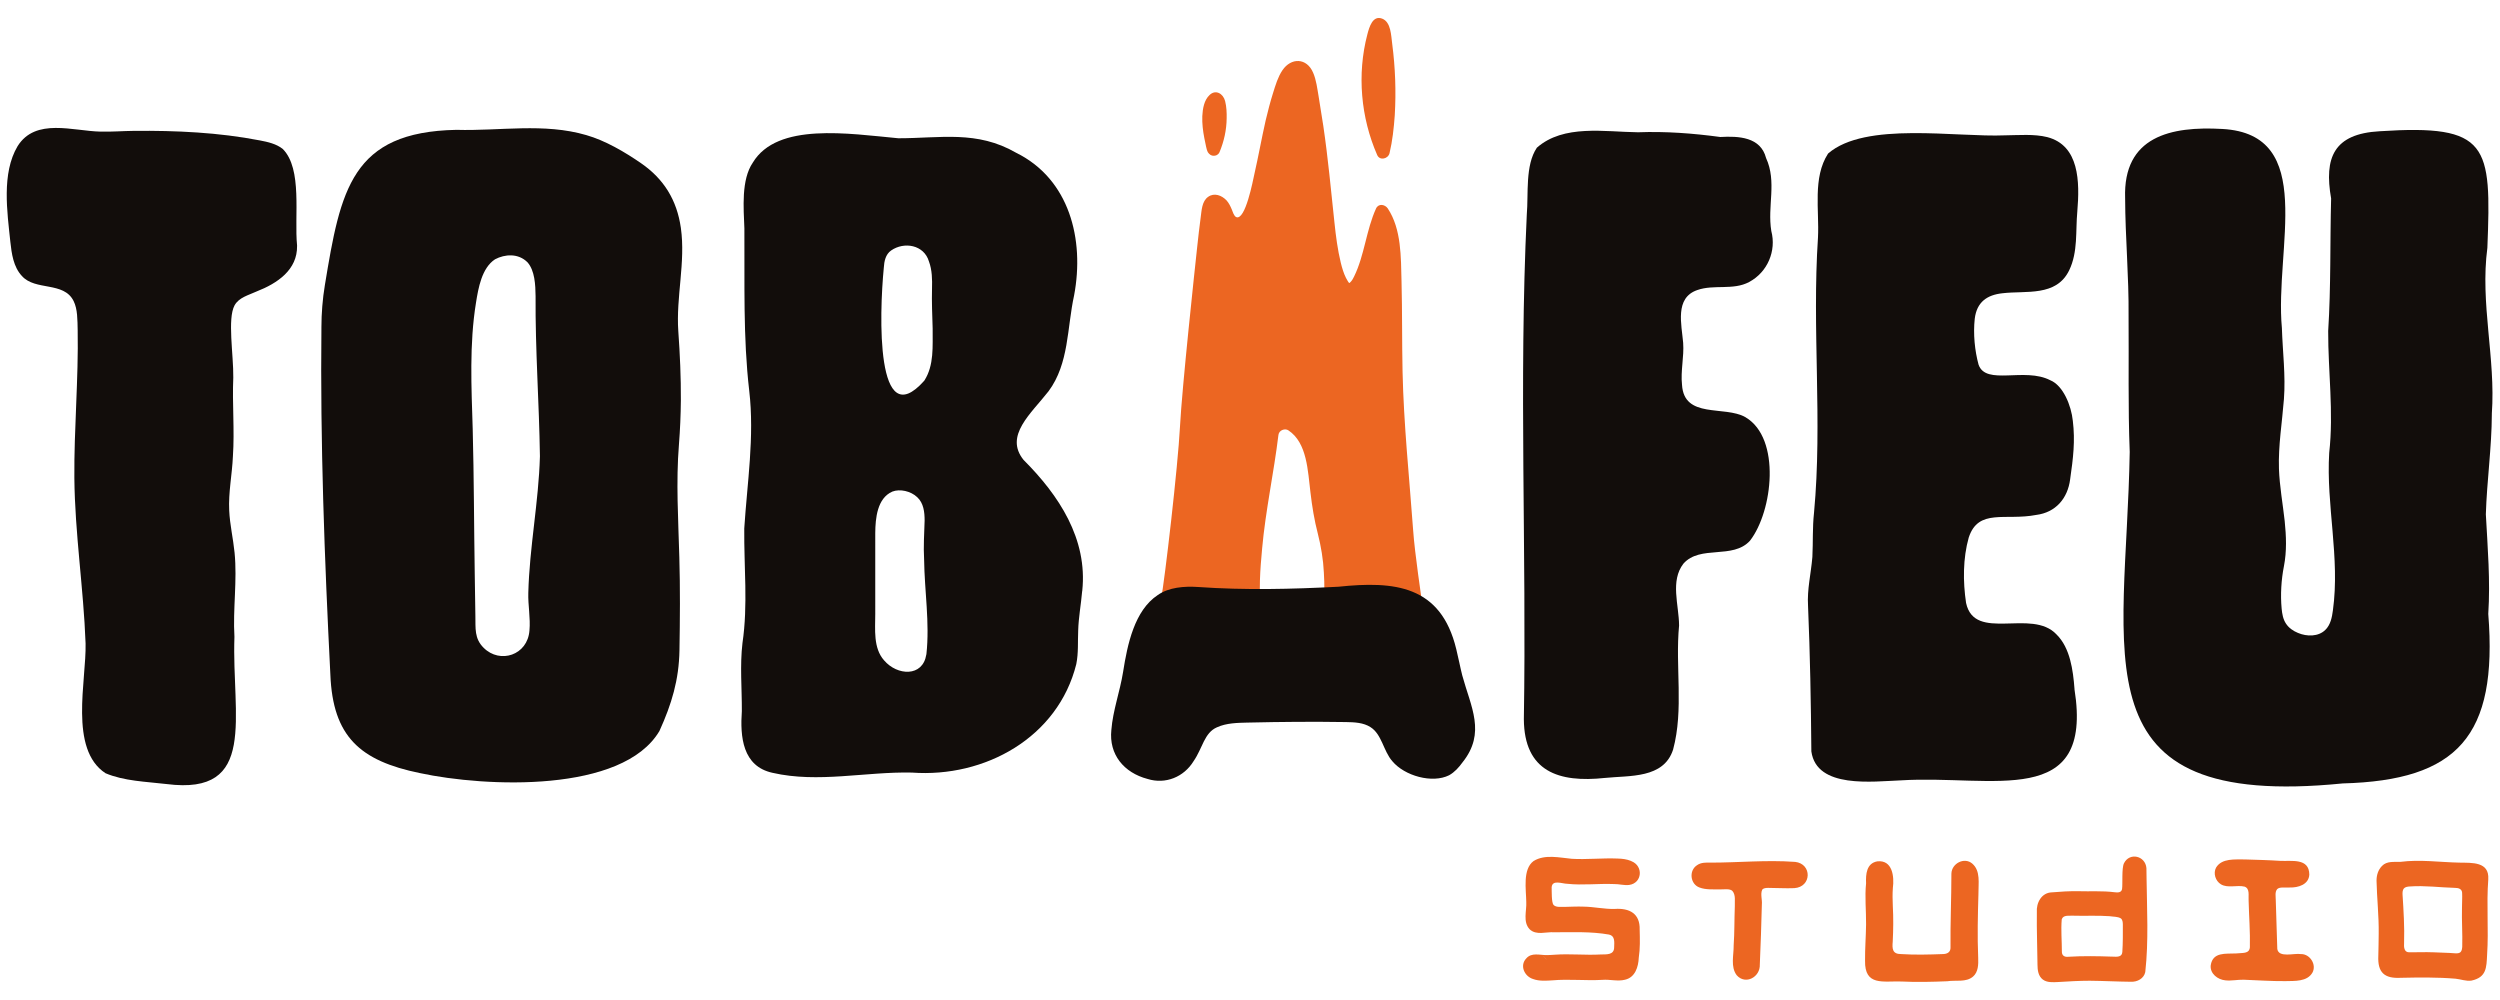
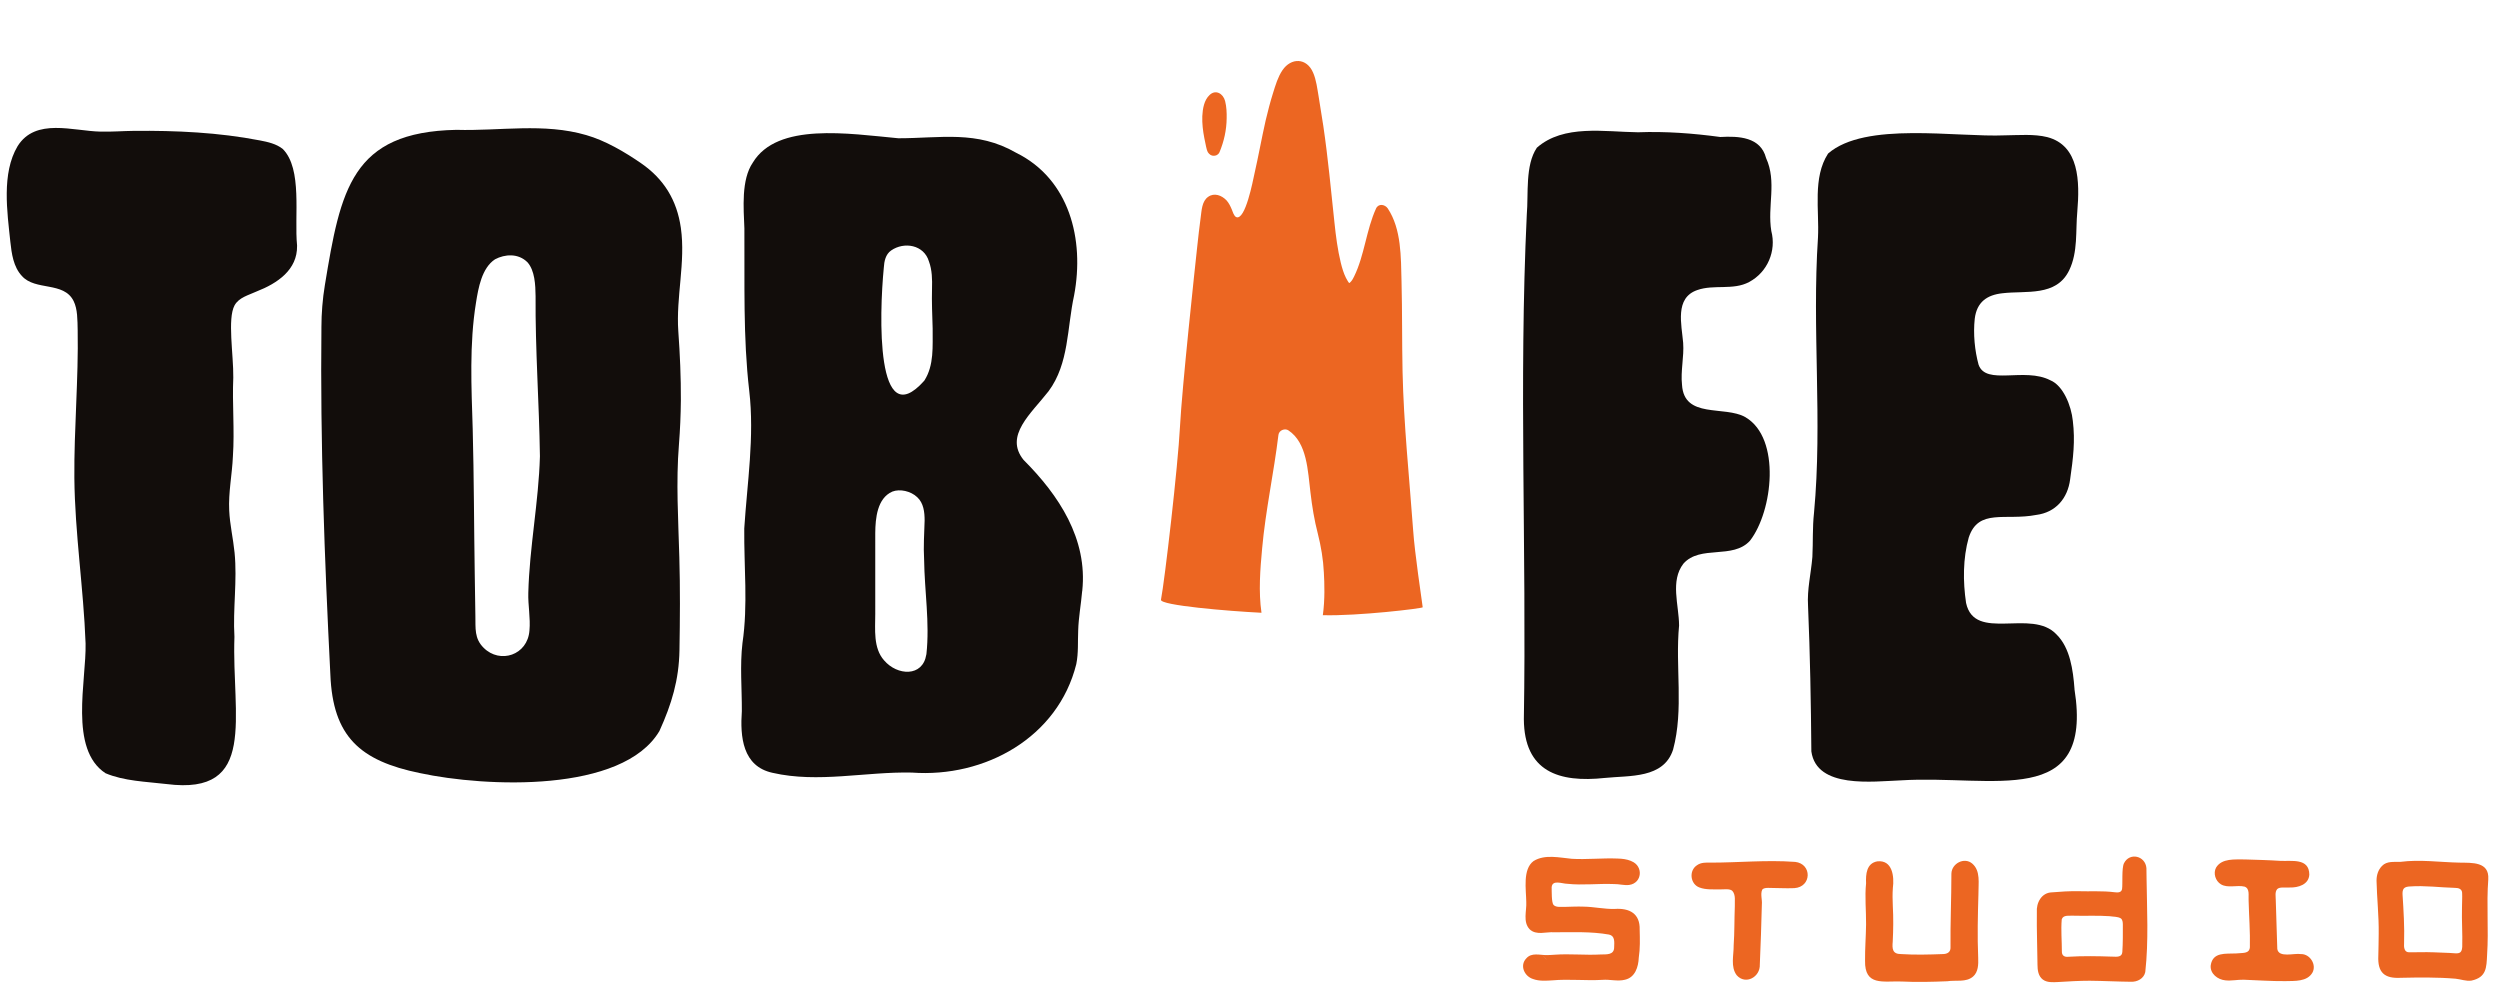
<svg xmlns="http://www.w3.org/2000/svg" version="1.2" viewBox="0 0 1960 784" width="1960" height="784">
  <title>TobafeuStudio_LogoNoirEtOrange-ai</title>
  <style>
		.s0 { fill: #120d0b } 
		.s1 { fill: #ec6622 } 
	</style>
  <g id="Calque 1">
    <path id="&lt;Compound Path&gt;" fill-rule="evenodd" class="s0" d="m532.3 348.4c-2.4 29.6-0.5 59 0.3 88.6 0.7 24.3 0.5 48.6 0.1 72.9-0.4 23.1-6.1 42.1-15.7 63.2-28.9 48.8-136.2 44.1-187.8 33-46.9-9.6-68.3-28.6-70.2-77.3-4.6-90.8-8-182-7-272.6 0-10.2 0.9-22 2.7-32.7 12.3-74.8 20.9-120.1 103.1-121.7 34.2 1 68.5-5.6 101.8 4.1 15 4.3 30.1 13.2 42.9 22 18 12.4 28.2 29 31.3 50.8 3.8 27-3.9 54-2 81.1 1.3 18.1 2.1 36.1 2 54.1-0.1 11.5-0.6 23-1.5 34.5zm-109 9.1c-0.6-41.6-3.7-83.5-3.4-125.2-0.1-9-0.6-20.1-6.3-26.6-7.2-7.3-17.8-6.5-25.5-2.4-10.4 6.8-13.1 22.6-14.9 33.9-5.3 32.5-3.6 66.3-2.6 99.1 1 37.9 1 75.7 1.6 113.7q0.3 16.5 0.5 32.9c0.2 9.7-0.9 17.7 6.5 25 12.8 12.8 34.5 5.8 35.9-13.6 0.9-9.7-1.2-19.8-0.9-29.5 0.9-35.7 8.1-71.2 9.1-106.8z" />
-     <path id="&lt;Path&gt;" class="s0" d="m1953.6 324.3c3.1-43.5-9.3-86.4-3.5-130 3.2-80.9 1.3-97-84.5-91.4-36 2-43.6 20.7-38 52.7-0.9 34.5-0.1 69.3-2.3 103.9-0.1 31.8 4.4 63.6 0.8 95.5-2.5 41.3 8.6 82.2 2.9 123.5-0.7 5.5-1.9 11.4-5.9 15.3-5.4 5.4-14.5 5.4-21.5 2.4-3.7-1.5-7.2-3.9-9.4-7.3-2.3-3.4-3-7.7-3.4-11.8-1-10.8-0.3-22.6 1.8-33.2 2.3-11.7 1.8-23.7 0.6-35.4-1.5-13.6-4-27.2-4.5-40.9-0.6-18.3 2.5-36.5 3.9-54.7 1.4-18.6-1-37-1.6-55.7-5.8-62.5 27.9-152-46.7-156.1-40.4-2.3-77.9 5.8-76.2 54.3 0.1 30.7 3 61.4 2.7 92.3 0.3 35.4-0.5 71.2 0.9 106.6-2.7 161-43.4 280.9 167 259.9 89.9-2.4 121.7-36.9 114.1-132.9 1.7-26.1-0.5-52-1.9-78.1 0.8-26.2 4.6-52.2 4.7-78.5z" />
    <path id="&lt;Compound Path&gt;" fill-rule="evenodd" class="s0" d="m848.4 463.6c-0.9 10.4-2.8 20.4-3.1 30.7-0.4 8.7 0.3 17.5-1.5 26.4-14.3 57.4-71.5 89.2-128.9 85-36.3-0.8-73.5 8.4-109.2 0.2-23.6-5.1-25.5-28.3-24.1-48.4 0.1-17.7-1.6-35.6 0.5-53.4 4.4-29.8 1.1-59.8 1.4-89.8 2.3-35.8 8.1-71.9 3.9-107.9-4.9-42.1-3.5-84.7-3.8-127.3-0.6-15.9-2.6-38.1 6.6-51.6 19.2-31.8 75.2-22.7 114.1-19.1 33 0 61.6-6.4 92.4 11.4 41.7 20.6 53.7 67.8 45.4 111.8-5.6 25.5-3.9 53.4-20 75.1-13.6 17.5-35 34.9-19.6 53.9 27.7 27.7 50.3 61.9 46 102.6zm-122.1 49.3c2.7-24.6-1.5-49.6-1.8-74.3-0.6-10.2 0.1-20.3 0.4-30.5 0-6.7-0.8-13.7-5.8-18.3-5-4.8-13.6-6.7-19.5-4.4-11.9 5.2-13.3 20.9-13.4 32.5 0.1 21.2-0.1 42.3 0 63.4 0 12.1-1.7 26.7 6.9 36.4 10.4 12.2 30.3 13.1 33.1-4.4zm-1.5-214.7c7.6-12 6.3-26.8 6.4-40.6-0.3-10.6-0.8-21.1-0.5-31.3 0.2-7.1 0.1-14.6-2.4-21.3-3.9-13.2-19.6-15.7-29.7-8.6-4.3 3-5.4 8.4-5.7 13.5-3.6 36.9-6.3 131.2 31.6 88.7z" />
    <path id="&lt;Path&gt;" class="s0" d="m1626.4 540c-1.1-14.5-3.4-32.1-14.1-42.6-19.4-20.8-64.2 6.3-70.9-24.7-2.5-16.7-2.5-35 2.1-51.3 7.6-23.1 28.6-13 52.9-17.7 15.1-1.9 24.7-12.8 26.6-28 2.4-16.7 4-30 2.1-45.7-1.2-12-7.6-27.8-17.7-31.9-20.1-10.4-50.4 4.4-56.2-12.2-3-11-4.3-24.1-3-36 1.6-13.1 9.6-18.7 21.8-20 18.5-2.2 42.2 2.9 52.3-18.1 6.9-14.4 4.9-30.6 6.3-45.8 2-23.7 1.6-51.9-23.5-58.5-10.5-2.6-22.4-1.5-33.1-1.4-38.2 1.7-109.7-11.1-138.8 14.3-12.2 18.9-6.8 44.3-7.9 65.8-4.8 72.1 3.6 143.9-3.1 215.7-1.3 11.6-0.7 23.2-1.3 34.8-1.1 13.2-4.2 25.3-3.4 38.2 1.6 38.1 2.3 76.2 2.6 114.2 4.1 29.5 48.4 23.5 70.2 22.7 72-4.5 151.1 23.2 136.1-71.4z" />
    <path id="&lt;Path&gt;" class="s0" d="m1368.3 327c-16.3-9.2-48 1.5-49.6-25.3-1.2-10.9 1.7-22 0.9-32.9-1.2-14.4-6.8-35.3 11.1-41.4 12.9-4.6 28.2 0.4 40.6-6.3 14.5-7.7 21.5-24.5 17.4-40-3.2-19.6 4.5-38.4-4.1-57.2-4.3-16.6-21.5-17.3-35.9-16.5-21.5-2.9-42.7-4.5-64.5-3.7-26.2-0.3-58.3-6.4-79.3 12.1-9.3 13.8-6.5 36.2-7.9 52.5-6.3 132.4-0.1 263.6-2.3 395.6 0.3 41 27.3 49.9 63.5 46 19.6-2 46.1 0.6 53.5-22.2 8.5-31.6 1.6-65 4.7-97.3-0.1-16.2-7.1-34.9 3.4-48.5 13.2-14.9 38.7-3.1 52.2-18 17.9-23.1 24.4-80.2-3.4-96.7z" />
    <path id="&lt;Path&gt;" class="s0" d="m232.9 192.4c-2.3-22.9 4.4-59.9-11.2-75.6-5-4-11.6-5.5-17.9-6.7-32.6-6.3-65.6-7.8-98.8-7.5-8.7 0.1-17.3 0.8-26 0.6-21.7-0.4-51.1-11.1-65.2 11.4-12.7 21.3-8.1 51.8-5.7 74.9 1 9.3 2.4 19.8 9.1 26.9 10.5 11.8 32.8 4.1 40.5 19.6 3.2 6.4 3 14.9 3.2 22.8 0.7 38.4-2.9 77.4-2.6 115.9 0.4 43.4 7.2 86.4 8.8 129.7 0.7 29.2-13.2 82.9 15.6 101.8 14.6 6.2 31.7 6.6 47.9 8.5 71.8 9.2 51-52.9 53.2-115.4-1.3-22 2.3-44.1 0.1-66.1-1.1-11.1-3.7-21.9-4.2-33-0.7-14.2 2.3-28.3 2.9-42.4 1.4-20.6-0.6-41.2 0.3-61.8 0.2-18.2-4.7-46.1 1-56.6 3.5-6.3 11.1-8 17.3-10.9 16.4-6.4 32-17 31.7-35.7z" />
    <path id="&lt;Compound Path&gt;" fill-rule="evenodd" class="s1" d="m1216.5 695.6c0.1 3.2-0.2 12 1.5 13.9 2.2 2.1 5.5 1.3 8.5 1.5 5-0.1 10-0.4 15-0.2 8.2 0.1 16.1 2 24.4 1.8 11.6-0.8 20 3.6 19.6 16.3 0.2 7.4 0.4 14.7-0.7 21.9-0.3 7.2-2.8 15.5-10.8 17.3-5.8 1.5-11.8-0.4-17.7 0.1-13 0.8-26.2-0.8-39.3 0.4-4.9 0.3-10.2 0.7-14.9-1-6.9-2-10.9-10.6-5.5-16.2 4.2-4.9 10.7-2.5 16.3-2.6 2 0 3.9-0.2 5.9-0.3 12-0.9 24.1 0.5 36.2-0.2 4.5-0.1 10.5 0.5 10.5-5.6 0.2-4.5 0.6-9-4-10-14.1-2.5-28.6-1.8-42.9-1.8-6.5-0.5-14.1 2.7-19.4-2.4-5.4-5.8-2.2-14.4-2.6-21.4-0.1-9.7-3-25.7 5.8-32.1 8.9-5.4 20.1-2.6 29.9-1.7 11.5 0.7 24.1-0.7 35.9-0.2 3.6 0.1 7.3 0.5 10.5 1.9l0.4 0.2c9.4 3.7 8.5 17.1-1.8 18.6-4 0.5-8-0.8-12.1-0.7-12.1-0.5-24.4 1.1-36.4-0.2-4 0-11.8-3.5-12.3 2.7zm-3.9 56.9c-0.6-1-2.1-2.6-3.1-3.1h0.1c0.9 0.6 2.4 2.2 3 3.1z" />
    <path id="&lt;Path&gt;" class="s1" d="m1407.3 675.7h-0.4c-21.9-1.6-43.9 0.6-65.7 0.6-3.7-0.1-7.6-0.2-10.7 2-6.6 4.2-5.4 14.9 1.9 17.5 5 1.9 10.8 1.4 16.1 1.5 3.6 0 7.8-0.7 9.7 1.2 2.8 3.2 1.7 8.2 1.9 12.1-0.4 10.2-0.2 20.5-0.9 30.6 0.1 7.7-2.6 16.8 2.4 23.4 6.9 7.8 18.5 1.4 18.1-8.4 0.7-15.7 1.2-31.3 1.6-47 0.4-3.7-1.3-8.3 0.3-11.7 1-1.3 3.1-1.4 4.7-1.4 6.8 0 13.6 0.5 20.4 0.2 13.7-0.8 14.2-19.1 0.6-20.6z" />
    <path id="&lt;Path&gt;" class="s1" d="m1529.9 684.9c0 19.4-0.9 38.9-0.7 58.5-0.2 3.5-3.1 4.6-6.2 4.6-10.7 0.4-21.7 0.7-32.5 0-6.9 0-7.1-4.1-6.6-9.8 0.2-4.6 0.4-9.2 0.4-13.8 0.2-9.4-1-18.8-0.3-28.2 1.2-9-0.3-22.2-12.2-20.9-8.5 1.5-9.1 10.1-8.8 17.2-1.1 10.7 0.1 21.3 0 32.2-0.1 9.5-0.9 19-0.8 28.5-0.4 20.1 14.2 15.8 28.5 16.3 11.9 0.6 24 0.3 36-0.2 6.8-1.1 14.6 1.1 20.2-3.7 4.1-3.6 4.2-9.5 4-14.7-0.7-16.7-0.3-33.4 0.2-50.2v-0.4c-0.1-7.7 1.8-17.5-4.8-23.2-6.2-5.4-16.2-0.2-16.4 7.8z" />
    <path id="&lt;Compound Path&gt;" fill-rule="evenodd" class="s1" d="m1682.9 688.5c0.3 24.4 1.7 49.2-1 73.6-1.1 5.1-6.2 7.8-11.2 7.6-10.6-0.1-21.5-0.7-32.4-0.8-8.2 0-16.4 0.5-24.6 1-4.2 0.2-8.8 0.6-12.2-2-3.5-2.7-4.1-7.4-4.1-11.5-0.1-13.7-0.7-27.4-0.5-41.1-0.6-7.5 3.7-15.5 11.8-15.7 6.9-0.6 13.8-1 20.6-0.9 9.5 0.3 19-0.4 28.4 0.8 2.4 0.3 5.5 0.5 6-2.5 0.6-3.9-0.4-16.4 1.5-20.2 4.4-8.8 16.8-5.9 17.6 3.8zm-18.6 36.3c0-1.7-0.2-3.8-1.6-4.8-2.5-1.5-5.8-1.2-8.7-1.7-9.6-0.7-19.2-0.1-28.7-0.4-3.1 0.2-7.8-0.8-8.9 2.9-0.7 8.3 0.1 16.8 0.1 25.1-0.1 3.3 2.1 4.6 5.2 4.2 11.3-0.7 22.8-0.5 34.1-0.1h0.4c3.7 0.2 7.4 0.4 7.7-3.6 0.5-7.2 0.4-14.5 0.4-21.6z" />
    <path id="&lt;Path&gt;" class="s1" d="m1804.2 748h-0.4c-5-0.9-17.3 3.2-18.4-4-0.5-12.7-0.7-25.6-1.2-38.4 0-2.7-0.8-6.3 1.1-8.5 1.8-1.9 6.1-1.1 9.8-1.3 6.7 0.2 15-2.3 15.4-10.1-0.1-13.3-14-10.3-23-10.8-9.1-0.6-18.4-0.8-27.6-1.1-7.6 0.1-18-1.1-22.5 6.4-2.4 4.4-0.5 10.5 3.8 13.1 5.3 3.2 12.6 0.4 18.5 1.8 4.4 1.5 2.9 7.1 3.2 10.7 0.3 12.3 1.3 24.7 1 36.9-0.5 5.3-5.8 4.2-10.9 4.8-8.1 0.4-18.2-1.3-19.8 9.3-0.7 6.5 5.5 11.3 11.6 11.8 4.7 0.5 9.4-0.6 14.2-0.5 10.9 0.4 21.8 1.2 32.6 1.1 7.3-0.2 17.1 0.6 21.3-6.6 3.5-6.2-1.8-14.6-8.7-14.6z" />
    <path id="&lt;Compound Path&gt;" fill-rule="evenodd" class="s1" d="m1950.8 689.3v0.3c-1.5 19.5 0.4 39.3-0.9 58.7-0.5 10.3-0.4 17.9-12.3 20.5-4.2 0.6-8.4-1.1-12.5-1.5-14.2-1.2-28.6-1-42.9-0.7-12.8 0.7-18.2-4.1-17.6-17.1 0.1-5.8 0.3-11.6 0.3-17.5 0.2-13.9-1.4-27.7-1.7-41.5 0-4.3 1.2-8.5 4.3-11.6 3.8-4 9.5-3 14.4-3.2 15.4-2 30.9 0.3 46.2 0.6 9.9 0.2 23.6-0.9 22.7 13zm-20.6 22.2c0-3.9 0.3-7.8 0.1-11.6-0.2-3-2.8-3.8-5.5-3.8-11.7-0.3-23.7-2-35.7-1.1-1.6 0.1-3.5 0.4-4.5 1.6-1 1.2-1.1 3.2-1 4.8 0.8 12.6 1.6 25.2 1.2 37.9-0.2 3-0.1 7.2 3.8 7.3 6.2 0.1 12.8-0.3 18.8 0h0.4c4 0.2 8.4 0.3 12.6 0.5 3.2 0.1 7.1 1 8.7-0.7 1-1 1.2-2.8 1.3-4.3 0.3-10.2-0.5-20.4-0.2-30.6z" />
-     <path id="&lt;Path&gt;" class="s1" d="m1089.4 120.1c2.3-9.7 3.4-19.8 4.1-29.8 1.1-18.7 0.4-37.3-2-55.8-0.9-6.6-0.9-17.2-7.9-19.9-7.4-2.8-10.1 6.6-11.6 12.4-8.2 31.3-5.1 65.2 7.7 94.5 2 4.7 8.6 3.1 9.7-1.4z" />
    <path id="&lt;Path&gt;" class="s1" d="m945.6 115.1c0.3 1.4 0.7 3 1.4 4.3 0.5 0.8 1.2 1.5 2 2h-0.1q0.6 0.3 1.2 0.5 0.2 0.1 0.4 0.1 0.2 0.1 0.5 0.1 0.4 0 0.8 0 0.1 0 0.1 0 0.4 0 0.8-0.1 0.2-0.1 0.4-0.1 0.2-0.1 0.4-0.1c1.1-0.5 2.1-1.3 2.6-2.5 3.5-8.4 5.5-17.3 5.6-26.5 0.1-4.4-0.1-9.2-1.2-13.5-1.5-6-7.5-9.4-12.2-4.8-4.3 4-5.4 10.7-5.7 16.6-0.2 5.7 0.5 11.6 1.6 17.2q0.6 3.4 1.4 6.8z" />
    <path id="&lt;Path&gt;" class="s1" d="m989.5 430.1c2.7-30 9.2-59.4 12.8-89.2 0.5-3.7 5.2-5.3 7.8-3.5 14.8 9.8 15.2 32 17.3 48.7 1.3 11.1 3 21.6 5.8 32.4 2.5 9.9 4.2 20 4.7 30.3 0.5 8.5 0.9 21.3-0.8 33.5 27.1 0.8 78.4-5.3 78.3-6.2-1-7.8-6.2-41.9-7.5-60.4-3-41.4-7.4-82.9-8.3-124.5-0.5-23.5-0.2-47-0.8-70.4-0.5-19.2 0-41.1-10.8-57.4-2.2-3.2-7.3-4.1-9.2 0.1-7.7 16.9-9 36.6-17.2 53.3-0.7 1.4-1.5 3-2.6 4.1-1.3 1.4-1.2 1.3-2.4-0.6q-0.7-1.2-1.4-2.5c-1.8-3.6-3-7.7-4-11.7-2.5-10.3-3.9-21-5-31.7-2.7-25.2-5-50.4-8.7-75.5q-1.8-11.7-3.7-23.3c-1.1-6.3-1.8-12.8-4.3-18.6-5-11.8-17.3-12-24.1-1.9-3.5 5.2-5.4 11.6-7.3 17.7-2.2 7-4.1 14.3-5.8 21.5-3.2 14.1-5.7 28.3-8.9 42.3-1 4.4-7 36.6-14.2 33.6-1.8-0.8-2.7-4.1-3.4-5.8-1.1-2.6-2.3-5.2-4.2-7.3-3.8-4-9.6-6.2-14.4-2.8-5 3.5-5.1 10.7-5.9 16.4q-1.5 11.4-2.7 22.9c-1.7 15.7-11.9 110.1-13.5 141-1.6 31-11.9 120.1-14.9 135.6-0.8 4.4 52.6 8.9 78.8 10.2-2.4-16.5-1-34.1 0.5-50.3z" />
-     <path id="&lt;Path&gt;" class="s0" d="m978.7 566.5c25.5-0.6 51.1-0.8 76.6-0.4 6.5 0.1 13.7 0.4 19.2 4 8.9 5.6 10.1 18.8 17.1 26.7 9.6 11.5 31.3 17.6 44.5 11 4.3-2.4 7.6-6.1 10.5-10.1 18.6-23.2 6.5-43.5-0.2-68.2-1.7-6.7-3-13.8-4.7-20.6-12.1-50.1-48.5-53.5-92.4-48.9-36.8 1.9-73.4 2.8-110.1 0.2-10.7-0.7-22.8 0.2-31.5 6.3-18.3 12.1-23.8 38.7-27.2 60.3-2.4 15.2-8 30.1-9.2 45.5-2 19.2 9.8 33.5 28.4 38.4 14 4.4 28.5-1.5 36.1-14 7-10.1 8.3-22.2 18.3-26.5 7.4-3.4 16.1-3.5 24.2-3.7z" />
  </g>
</svg>